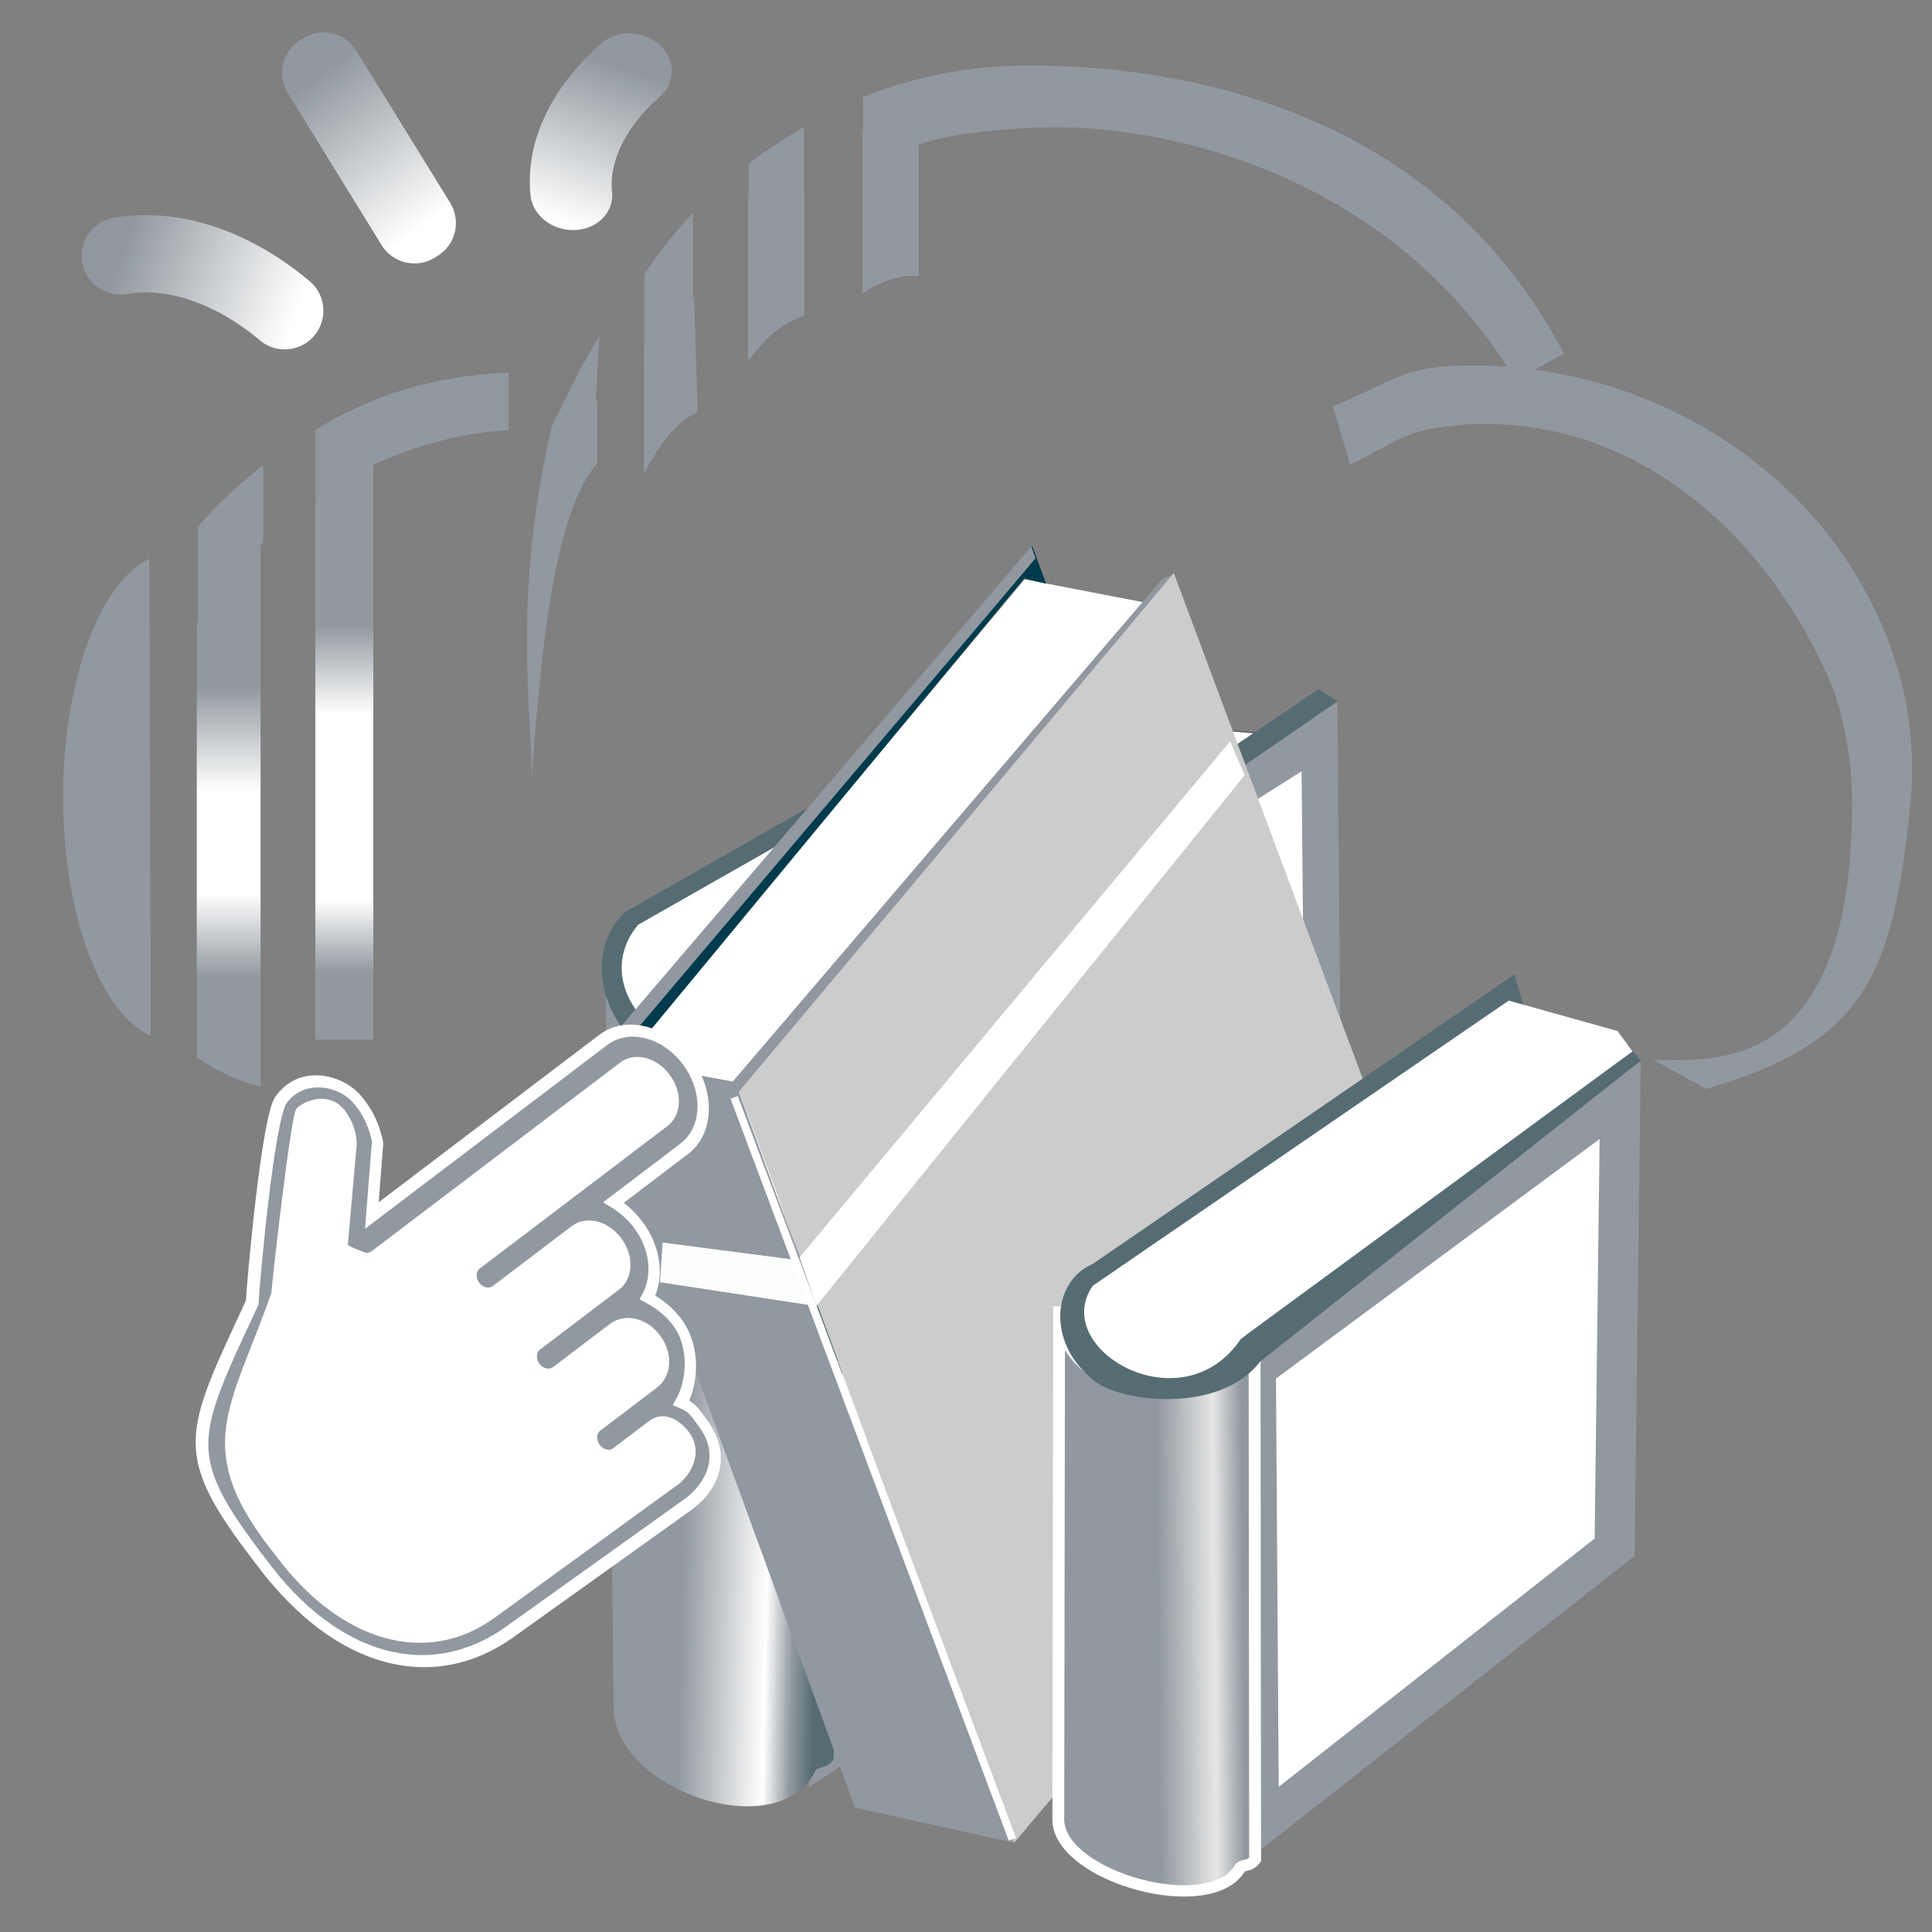
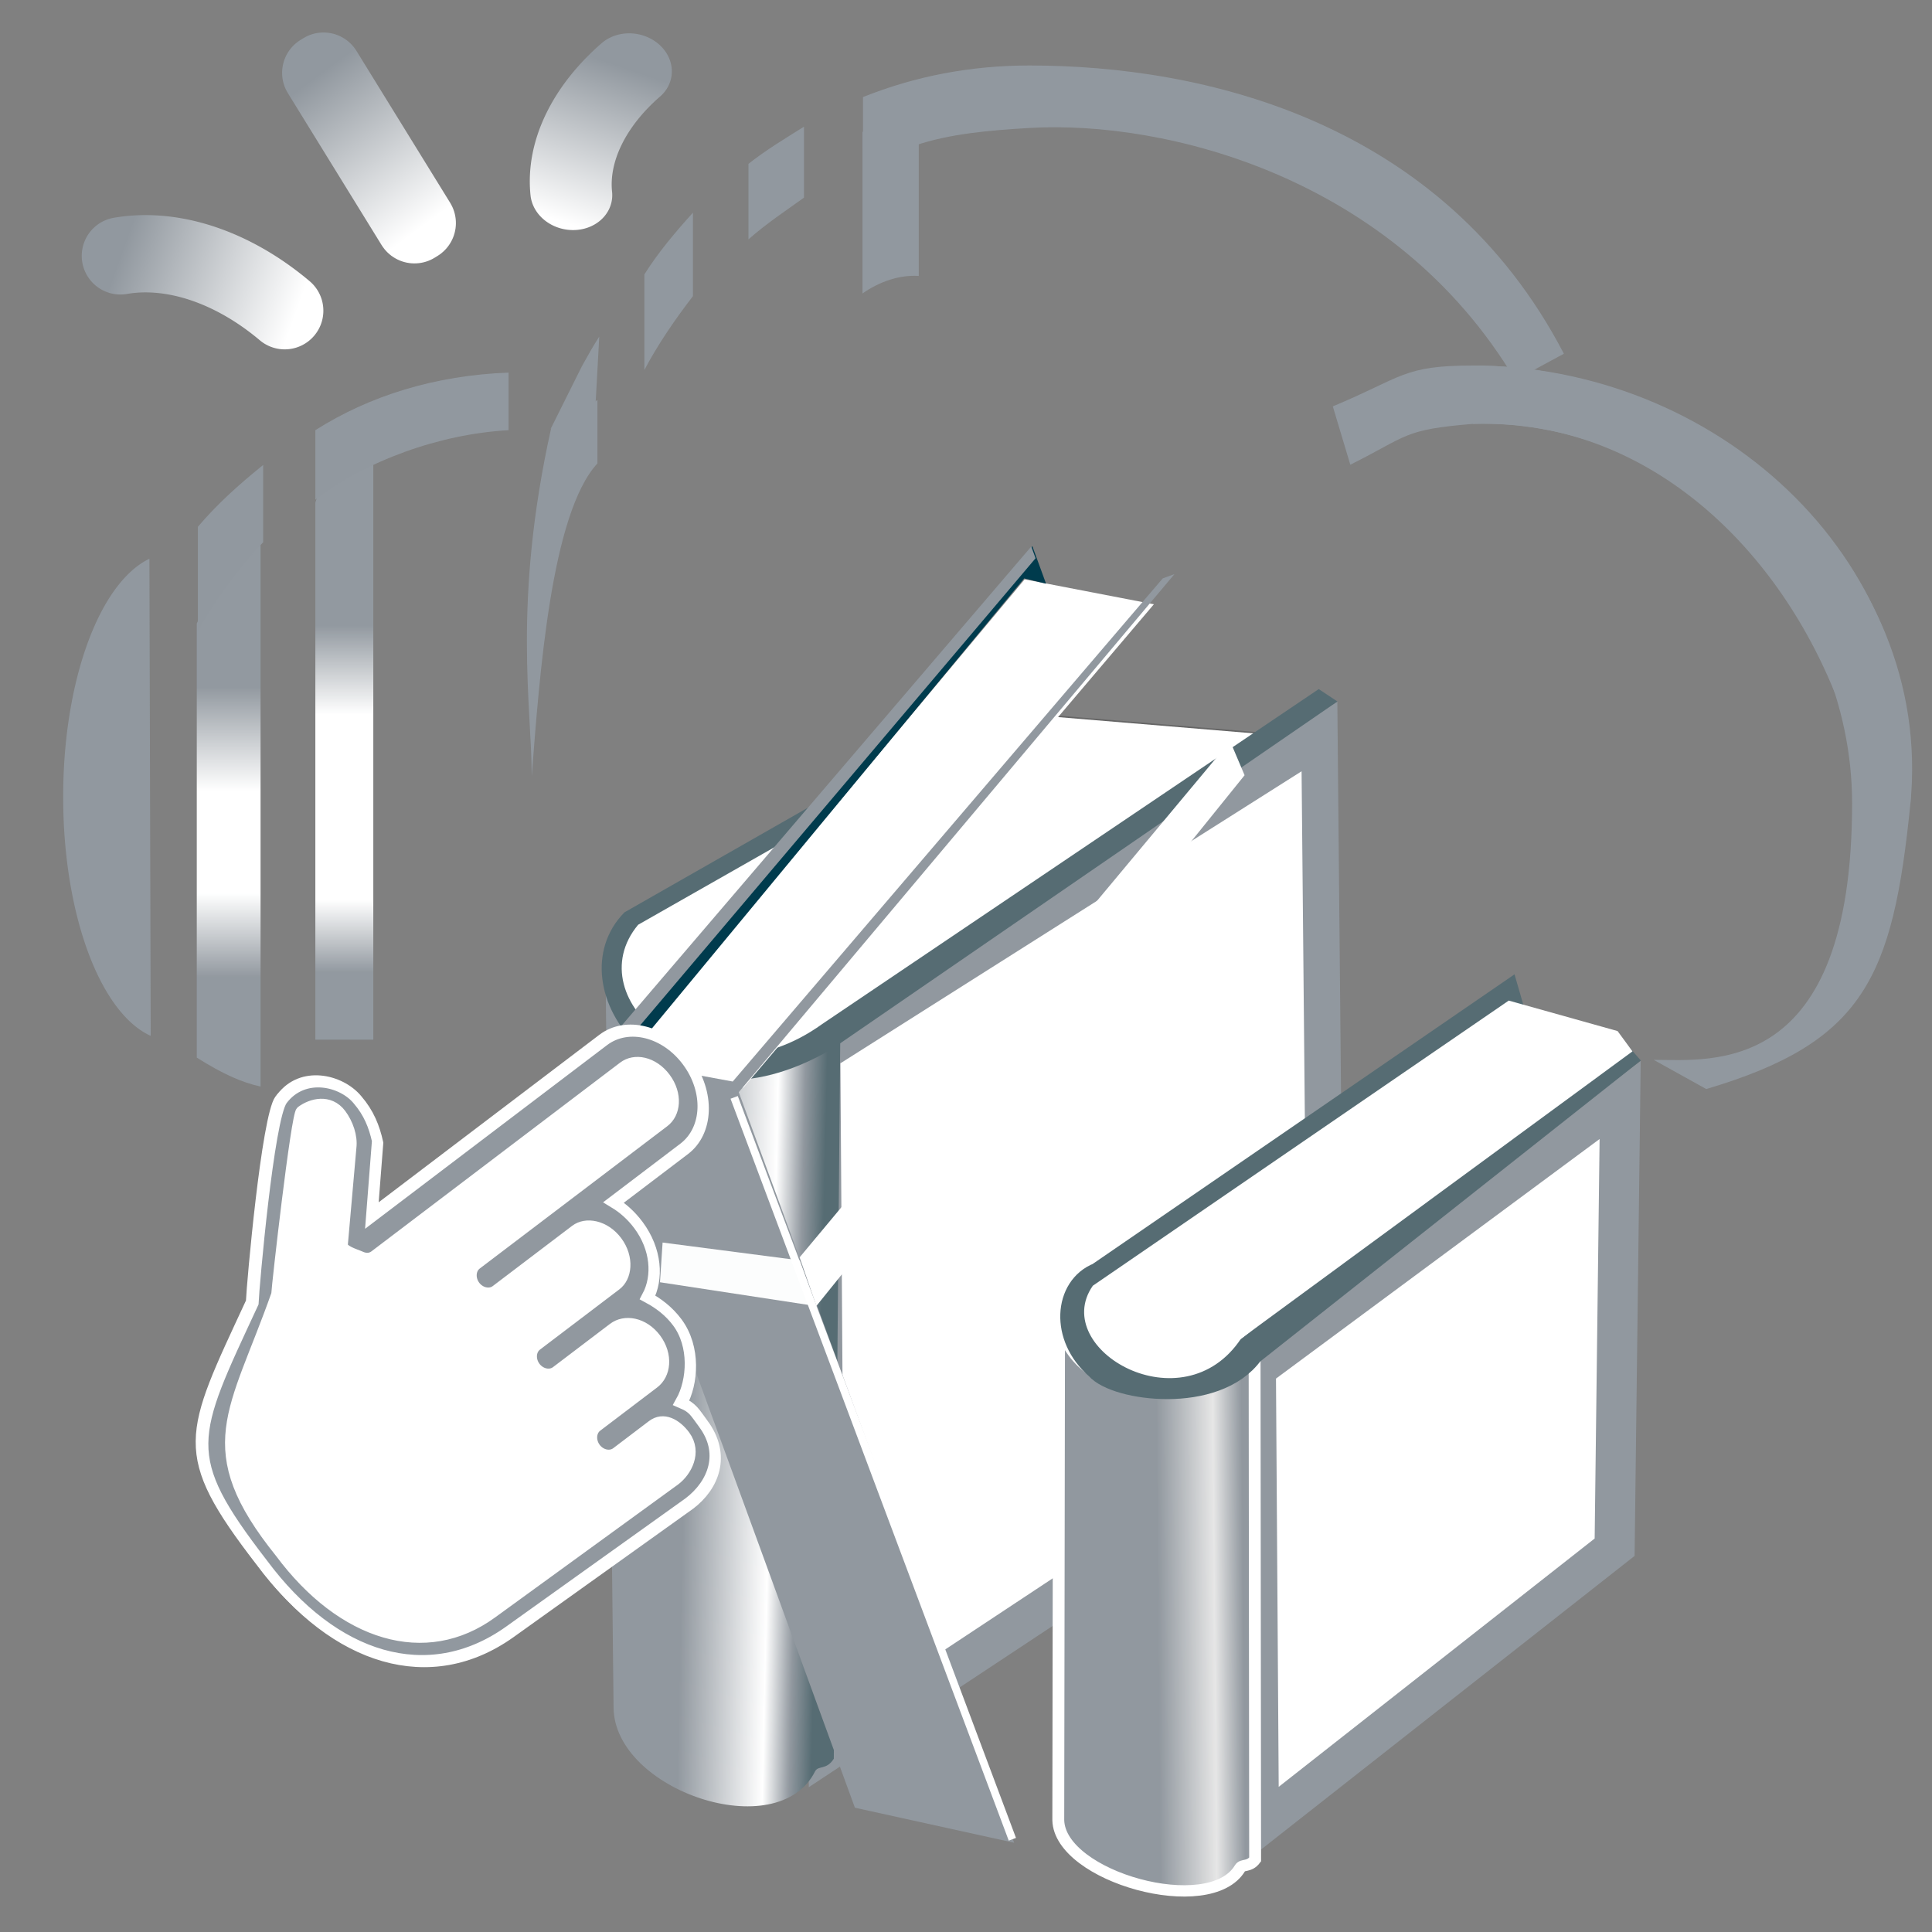
<svg xmlns="http://www.w3.org/2000/svg" xmlns:ns1="http://sodipodi.sourceforge.net/DTD/sodipodi-0.dtd" xmlns:ns2="http://www.inkscape.org/namespaces/inkscape" xmlns:ns3="http://www.openswatchbook.org/uri/2009/osb" xmlns:xlink="http://www.w3.org/1999/xlink" ns1:docname="CurrentCollectionDisabled2.svg" ns2:version="1.0 (4035a4fb49, 2020-05-01)" id="svg8" version="1.1" viewBox="0 0 500 500" height="500" width="500">
  <rect x="0" y="0" width="500" height="500" fill="#808080" stroke="none" />
  <defs id="defs2">
    <linearGradient ns2:collect="always" id="linearGradient1639">
      <stop style="stop-color:#91989f;stop-opacity:1" offset="0" id="stop1635" />
      <stop style="stop-color:#ffffff;stop-opacity:1" offset="1" id="stop1637" />
    </linearGradient>
    <linearGradient ns2:collect="always" id="linearGradient1633">
      <stop style="stop-color:#91989f;stop-opacity:1" offset="0" id="stop1629" />
      <stop style="stop-color:#ffffff;stop-opacity:1" offset="1" id="stop1631" />
    </linearGradient>
    <linearGradient ns2:collect="always" id="linearGradient1627">
      <stop style="stop-color:#91989f;stop-opacity:1" offset="0" id="stop1623" />
      <stop style="stop-color:#ffffff;stop-opacity:1" offset="1" id="stop1625" />
    </linearGradient>
    <linearGradient ns2:collect="always" id="linearGradient1621">
      <stop style="stop-color:#91989f;stop-opacity:1" offset="0" id="stop1613" />
      <stop id="stop1615" offset="0.638" style="stop-color:#ffffff;stop-opacity:1" />
      <stop id="stop1617" offset="0.838" style="stop-color:#91989f;stop-opacity:1" />
      <stop style="stop-color:#566c73;stop-opacity:1" offset="1" id="stop1619" />
    </linearGradient>
    <linearGradient id="linearGradient1603" ns2:collect="always">
      <stop id="stop1594" offset="0" style="stop-color:#91989f;stop-opacity:1" />
      <stop style="stop-color:#91989f;stop-opacity:1" offset="0.507" id="stop1597" />
      <stop style="stop-color:#e6e6e6;stop-opacity:1" offset="0.834" id="stop1599" />
      <stop id="stop1601" offset="1" style="stop-color:#91989f;stop-opacity:1" />
    </linearGradient>
    <linearGradient ns2:collect="always" id="linearGradient3116">
      <stop style="stop-color:#ffffff;stop-opacity:1;" offset="0" id="stop3112" />
      <stop style="stop-color:#ffffff;stop-opacity:0;" offset="1" id="stop3114" />
    </linearGradient>
    <linearGradient ns2:collect="always" id="linearGradient2981">
      <stop style="stop-color:#727472;stop-opacity:1;" offset="0" id="stop2977" />
      <stop style="stop-color:#727472;stop-opacity:0;" offset="1" id="stop2979" />
    </linearGradient>
    <linearGradient gradientUnits="userSpaceOnUse" y2="968" y1="968" x2="-667" x1="-705" id="linearGradient3571-5">
      <stop id="stop2915" offset="0" stop-color="#808080" />
      <stop id="stop2917" offset="0.183" stop-color="#fff" />
      <stop id="stop2919" offset="0.523" stop-opacity=".686" stop-color="#999" />
      <stop id="stop2921" offset="0.697" stop-color="#f2f2f2" />
      <stop id="stop2923" offset="1" stop-color="#808080" />
    </linearGradient>
    <linearGradient gradientUnits="userSpaceOnUse" y2="968" y1="968" x2="-667" x1="-705" id="linearGradient2886">
      <stop style="stop-color:#656765;stop-opacity:1" stop-color="#808080" offset="0" id="stop2884" />
      <stop id="stop2961" offset="0.065" stop-color="#808080" style="stop-color:#656765;stop-opacity:1" />
      <stop stop-color="#f2f2f2" offset="0.107" id="stop2882" />
      <stop style="stop-color:#656765;stop-opacity:1" stop-color="#999" stop-opacity=".686" offset="0.154" id="stop2880" />
      <stop id="stop2965" offset="0.382" stop-opacity=".686" stop-color="#999" style="stop-color:#656765;stop-opacity:1" />
      <stop stop-color="#fff" offset="0.43" id="stop2878" />
      <stop id="stop2963" offset="0.489" stop-color="#fff" style="stop-color:#656765;stop-opacity:1" />
      <stop style="stop-color:#656765;stop-opacity:1" stop-color="#808080" offset="1" id="stop2876" />
    </linearGradient>
    <linearGradient gradientUnits="userSpaceOnUse" y2="968" y1="968" x2="-668" x1="-704" id="linearGradient2866">
      <stop id="stop2856" offset="0" stop-color="#808080" />
      <stop id="stop2858" offset="0.414" stop-color="#fff" />
      <stop id="stop2860" offset="0.729" stop-opacity=".686" stop-color="#999" />
      <stop id="stop2862" offset="0.759" stop-color="#f2f2f2" />
      <stop id="stop2864" offset="1" stop-color="#808080" style="stop-color:#656765;stop-opacity:1" />
    </linearGradient>
    <pattern patternUnits="userSpaceOnUse" width="803" height="353" patternTransform="translate(-1.38,-61)" id="pattern2422">
      <g id="g2420" transform="translate(1.38,61)">
        <g transform="matrix(3.84,0,0,3.83,194,-3720)" id="g2401" style="opacity:0.2;stroke:#005baa;stroke-width:0.781;stroke-miterlimit:4;stroke-dasharray:none;stroke-opacity:0.941">
          <path id="path2393" transform="matrix(0.066,-1.15e-4,1.15e-4,0.066,102,997)" d="m 718,443 c 0,-47 -27,-87 -70,-107 v -11 c 0,-49 -40,-89 -89,-89 -14,0 -36,4 -48,10 -31,-52 -80,-85 -144,-85 -94,0 -172,69 -175,157 -60,8 -105.2,60 -105.2,123 0.1,60 52.2,123 147.2,124 h 590" style="fill:none;fill-opacity:1;stroke:#005baa;stroke-width:11.83;stroke-linecap:round;stroke-linejoin:round;stroke-miterlimit:4;stroke-dasharray:none;stroke-opacity:0.941;paint-order:stroke fill markers" ns2:connector-curvature="0" />
          <path id="path2395" transform="matrix(0.066,-1.15e-4,1.15e-4,0.066,102,997)" d="m -859,436 c 0,-47 -27,-87 -70,-107 v -11 c 0,-49 -40,-89 -91,-89 -10,0 -30,4 -50,10 -30,-52 -80,-85 -140,-85 -90,0 -170,69 -180,157 -60,8 -100,60 -100,123 0,60 50,123 150,124 h 587" style="fill:none;fill-opacity:1;stroke:#005baa;stroke-width:11.83;stroke-linecap:round;stroke-linejoin:round;stroke-miterlimit:4;stroke-dasharray:none;stroke-opacity:0.941;paint-order:stroke fill markers" ns2:connector-curvature="0" />
          <path id="path2397" transform="matrix(0.066,-1.15e-4,1.15e-4,0.066,102,997)" d="m -67.8,-252 c 0,-47 -27,-87 -70.2,-107 v -11 c 0,-49 -40,-89 -89,-89 -14,0 -36,4 -48,10 -31,-52 -80,-85 -144,-85 -94,0 -172,69 -175,157 -60,8 -105,60 -105,123 0,60 52,123 147,124 H 38.2" style="fill:none;fill-opacity:1;stroke:#005baa;stroke-width:11.83;stroke-linecap:round;stroke-linejoin:round;stroke-miterlimit:4;stroke-dasharray:none;stroke-opacity:0.941;paint-order:stroke fill markers" ns2:connector-curvature="0" />
          <path id="path2399" transform="matrix(0.066,-1.15e-4,1.15e-4,0.066,102,997)" d="m -1650,-256 c 0,-47 -30,-87 -70,-107 v -11 c 0,-49 -40,-89 -90,-89 -10,0 -40,4 -50,10 -30,-52 -80,-85 -140,-85 -100,0 -170,69 -180,157 -60,8 -100,60 -100,123 0,60 50,123 150,124 h 590" style="fill:none;fill-opacity:1;stroke:#005baa;stroke-width:11.83;stroke-linecap:round;stroke-linejoin:round;stroke-miterlimit:4;stroke-dasharray:none;stroke-opacity:0.941;paint-order:stroke fill markers" ns2:connector-curvature="0" />
        </g>
        <rect transform="matrix(0.999,0,0,0.998,0.118,-59.5)" y="0" x="0" height="351" width="801" id="rect2405" style="opacity:0.001;fill:none;fill-opacity:0.941;fill-rule:nonzero;stroke:#005baa;stroke-width:3.001;stroke-linecap:square;stroke-linejoin:miter;stroke-miterlimit:4;stroke-dasharray:none;stroke-dashoffset:0;stroke-opacity:0.941;paint-order:fill markers stroke" />
      </g>
    </pattern>
    <linearGradient ns2:collect="always" id="linearGradient5774">
      <stop id="stop5772" offset="0" style="stop-color:#afbfcf;stop-opacity:0;" />
      <stop id="stop5770" offset="1" style="stop-color:#afbfcf;stop-opacity:1;" />
    </linearGradient>
    <linearGradient id="linearGradient7430" ns3:paint="solid">
      <stop style="stop-color:#b3b3b3;stop-opacity:1;" offset="0" id="stop7428" />
    </linearGradient>
    <linearGradient id="linearGradient5189" ns2:collect="always">
      <stop id="stop5185" offset="0" style="stop-color:#cccccc;stop-opacity:0.142" />
      <stop id="stop5187" offset="1" style="stop-color:#808080;stop-opacity:1" />
    </linearGradient>
    <linearGradient ns2:collect="always" id="linearGradient4672">
      <stop style="stop-color:#cccccc;stop-opacity:1;" offset="0" id="stop4668" />
      <stop style="stop-color:#808080;stop-opacity:1" offset="1" id="stop4670" />
    </linearGradient>
    <radialGradient ns2:collect="always" xlink:href="#linearGradient4672" id="radialGradient4688" cx="1680" cy="-488" fx="1680" fy="-488" r="342" gradientTransform="matrix(1,0,0,0.542,0,-223)" gradientUnits="userSpaceOnUse" />
    <filter ns2:label="Sharpen" ns2:menu="Image Effects" ns2:menu-tooltip="Sharpen edges and boundaries within the object, force=0.15" style="color-interpolation-filters:sRGB" id="filter4900">
      <feConvolveMatrix order="3 3" kernelMatrix="0 -0.15 0 -0.15 1.6 -0.15 0 -0.15 0" divisor="1" in="SourceGraphic" targetX="1" targetY="1" id="feConvolveMatrix4898" result="fbSourceGraphic" />
      <feColorMatrix result="fbSourceGraphicAlpha" in="fbSourceGraphic" values="0 0 0 -1 0 0 0 0 -1 0 0 0 0 -1 0 0 0 0 1 0" id="feColorMatrix4962" />
      <feGaussianBlur id="feGaussianBlur4964" stdDeviation="3" result="result10" in="fbSourceGraphic" />
      <feBlend in2="fbSourceGraphic" id="feBlend4966" result="result5" mode="multiply" in="result10" />
      <feComposite in2="fbSourceGraphic" id="feComposite4968" in="result5" result="fbSourceGraphic" operator="over" />
      <feGaussianBlur id="feGaussianBlur4970" result="result9" stdDeviation="5" />
      <feSpecularLighting id="feSpecularLighting4972" in="result9" result="result1" lighting-color="#ffffff" surfaceScale="1" specularConstant="2.2" specularExponent="45">
        <fePointLight id="fePointLight4974" x="-5000" y="-10000" z="20000" />
      </feSpecularLighting>
      <feComposite in2="fbSourceGraphic" id="feComposite4976" in="result1" result="result2" operator="in" />
      <feComposite in2="fbSourceGraphic" id="feComposite4978" in="result2" result="result4" operator="arithmetic" k2="2" k3="0.8" k1="0" k4="0" />
      <feBlend in2="result4" id="feBlend4980" in="result4" mode="multiply" result="fbSourceGraphic" />
      <feColorMatrix result="fbSourceGraphicAlpha" in="fbSourceGraphic" values="0 0 0 -1 0 0 0 0 -1 0 0 0 0 -1 0 0 0 0 1 0" id="feColorMatrix4982" />
      <feConvolveMatrix id="feConvolveMatrix4984" order="3 3" kernelMatrix="0 -0.15 0 -0.15 1.6 -0.15 0 -0.15 0" divisor="1" in="fbSourceGraphic" targetX="1" targetY="1" />
    </filter>
    <radialGradient ns2:collect="always" xlink:href="#linearGradient5189" id="radialGradient5183" gradientUnits="userSpaceOnUse" gradientTransform="matrix(1.4,0.062,-0.062,1.44,-148,-158)" cx="394" cy="359" fx="394" fy="359" r="316" />
    <filter ns2:label="Plaster Color" ns2:menu="Bumps" ns2:menu-tooltip="Colored plaster emboss effect" style="color-interpolation-filters:sRGB" id="filter5970">
      <feGaussianBlur result="result10" stdDeviation="5" id="feGaussianBlur5930" />
      <feGaussianBlur in="SourceGraphic" result="result4" stdDeviation="1.5" id="feGaussianBlur5932" />
      <feBlend mode="darken" in2="result10" id="feBlend5934" />
      <feComposite operator="atop" in2="SourceGraphic" result="result5" id="feComposite5936" />
      <feColorMatrix type="saturate" values="0" result="result1" in="result5" id="feColorMatrix5938" />
      <feComponentTransfer result="component1" in="result1" id="feComponentTransfer5946">
        <feFuncR type="table" tableValues="0 0.2 0.133 0.3 0.4 0.333 0.5 0.6 0.533 0.7 0.8 0.733 0.9 1 0.933 1.1 1" id="feFuncR5940" />
        <feFuncG type="table" tableValues="0 0.2 0.133 0.3 0.4 0.333 0.5 0.6 0.533 0.7 0.8 0.733 0.9 1 0.933 1.1 1" id="feFuncG5942" />
        <feFuncB type="table" tableValues="0 0.2 0.133 0.3 0.4 0.333 0.5 0.6 0.533 0.7 0.8 0.733 0.9 1 0.933 1.1 1" id="feFuncB5944" />
      </feComponentTransfer>
      <feFlood flood-color="rgb(255,0,0)" result="result2" id="feFlood5948" />
      <feBlend in2="component1" mode="screen" result="result2" in="result2" id="feBlend5950" />
      <feBlend result="fbSourceGraphic" mode="multiply" in2="component1" id="feBlend5952" />
      <feColorMatrix result="result2" type="luminanceToAlpha" in="fbSourceGraphic" id="feColorMatrix5954" />
      <feDiffuseLighting lighting-color="#ffffff" in="result2" diffuseConstant="1" result="result1" surfaceScale="15" id="feDiffuseLighting5958">
        <feDistantLight azimuth="31" elevation="10" id="feDistantLight5956" />
      </feDiffuseLighting>
      <feSpecularLighting specularExponent="10" in="result2" result="result11" surfaceScale="-15" id="feSpecularLighting5962">
        <feDistantLight azimuth="225" elevation="45" id="feDistantLight5960" />
      </feSpecularLighting>
      <feComposite operator="arithmetic" k2="0.5" k3="0.5" in2="result1" result="result12" id="feComposite5964" k1="0" k4="0" />
      <feComposite in="result12" in2="fbSourceGraphic" result="result9" operator="arithmetic" k2="1" k3="1" id="feComposite5966" k1="0" k4="0" />
      <feComposite in2="SourceGraphic" result="result7" operator="in" id="feComposite5968" />
    </filter>
    <radialGradient ns2:collect="always" xlink:href="#linearGradient5774" id="radialGradient5776" cx="403" cy="363" fx="403" fy="363" r="322" gradientTransform="matrix(1,0,0,0.646,-7.1e-14,128)" gradientUnits="userSpaceOnUse" />
    <filter ns2:label="Button" ns2:menu="Bevels" ns2:menu-tooltip="Soft bevel, slightly depressed middle" style="color-interpolation-filters:sRGB;" id="filter1863">
      <feGaussianBlur stdDeviation="2.3" in="SourceAlpha" result="result0" id="feGaussianBlur1837" />
      <feMorphology in="SourceAlpha" radius="6.6" result="result1" id="feMorphology1839" />
      <feGaussianBlur stdDeviation="8.9" in="result1" id="feGaussianBlur1841" />
      <feColorMatrix values="1 0 0 0 0 0 1 0 0 0 0 0 1 0 0 0 0 0 0.3 0" result="result91" id="feColorMatrix1843" />
      <feComposite in="result0" operator="out" result="result2" in2="result91" id="feComposite1845" />
      <feGaussianBlur stdDeviation="1.7" result="result4" id="feGaussianBlur1847" />
      <feDiffuseLighting surfaceScale="10" id="feDiffuseLighting1851">
        <feDistantLight azimuth="225" elevation="45" id="feDistantLight1849" />
      </feDiffuseLighting>
      <feBlend in2="SourceGraphic" mode="multiply" id="feBlend1853" />
      <feComposite in2="SourceAlpha" operator="in" result="result3" id="feComposite1855" />
      <feSpecularLighting in="result4" surfaceScale="5" specularExponent="17.9" id="feSpecularLighting1859">
        <feDistantLight azimuth="225" elevation="45" id="feDistantLight1857" />
      </feSpecularLighting>
      <feComposite in2="result3" operator="atop" id="feComposite1861" />
    </filter>
    <filter style="color-interpolation-filters:sRGB" id="filter12418-0-5-8" x="-0.08" y="-0.081" width="1.16" height="1.16">
      <feGaussianBlur stdDeviation="1.27" id="feGaussianBlur1412" />
    </filter>
    <linearGradient id="linearGradient10824-0-1" x1="-705" x2="-667" y1="968" y2="968" gradientUnits="userSpaceOnUse">
      <stop stop-color="#808080" offset="0" id="stop1415" />
      <stop stop-color="#808080" offset="1" id="stop1421" />
    </linearGradient>
    <filter style="color-interpolation-filters:sRGB" id="filter1241-9-9" x="-0.009" y="-0.016" width="1.02" height="1.03">
      <feGaussianBlur stdDeviation="1.63" id="feGaussianBlur1424" />
    </filter>
    <linearGradient id="linearGradient1736" x1="-360" x2="-112" y1="686" y2="686" gradientTransform="matrix(1.66,0,0,1.66,630,-387)" gradientUnits="userSpaceOnUse">
      <stop stop-color="#808080" offset="0" id="stop1427" />
      <stop stop-color="#fff" offset=".267" id="stop1429" />
      <stop stop-color="#999" stop-opacity=".686" offset=".763" id="stop1431" />
      <stop stop-color="#808080" offset="1" id="stop1433" />
    </linearGradient>
    <linearGradient id="linearGradient1909" x1="-704" x2="-668" y1="968" y2="968" gradientUnits="userSpaceOnUse">
      <stop stop-color="#808080" offset="0" id="stop1436" />
      <stop stop-color="#fff" offset=".354" id="stop1438" />
      <stop stop-color="#999" stop-opacity=".686" offset=".505" id="stop1440" />
      <stop stop-color="#f2f2f2" offset=".843" id="stop1442" />
      <stop stop-color="#808080" offset="1" id="stop1444" />
    </linearGradient>
    <linearGradient gradientTransform="translate(13.4,3.96)" id="linearGradient3593" x1="-705" x2="-667" y1="968" y2="968" gradientUnits="userSpaceOnUse">
      <stop stop-color="#b7282e" offset="0" id="stop1447" />
      <stop stop-color="#b7282e" stop-opacity="0" offset="1" id="stop1449" />
    </linearGradient>
    <linearGradient gradientTransform="translate(52.8,15.7)" id="linearGradient899" x1="-684" x2="-685" y1="986" y2="944" gradientUnits="userSpaceOnUse">
      <stop stop-color="#b7282e" offset="0" id="stop1463" />
      <stop stop-color="#b7282e" stop-opacity="0" offset="1" id="stop1465" />
    </linearGradient>
    <filter style="color-interpolation-filters:sRGB" id="filter12418-0-5-8-7" x="-0.08" y="-0.081" width="1.16" height="1.16">
      <feGaussianBlur stdDeviation="1.27" id="feGaussianBlur1561" />
    </filter>
    <filter style="color-interpolation-filters:sRGB" id="filter1241-9-9-2" x="-0.009" y="-0.016" width="1.02" height="1.03">
      <feGaussianBlur stdDeviation="1.63" id="feGaussianBlur1573" />
    </filter>
    <linearGradient gradientTransform="translate(13.4,3.96)" id="linearGradient3593-4" x1="-705" x2="-667" y1="968" y2="968" gradientUnits="userSpaceOnUse">
      <stop stop-color="#ffc408" offset="0" id="stop1596" />
      <stop stop-color="#ffc408" stop-opacity="0" offset="1" id="stop1598" />
    </linearGradient>
    <linearGradient gradientUnits="userSpaceOnUse" gradientTransform="matrix(1.66,0,0,1.66,630,-387)" y2="686" y1="686" x2="-112" x1="-360" id="linearGradient900-3">
      <stop stop-color="#808080" offset="0" id="stop898-7" />
      <stop stop-color="#999" stop-opacity=".686" offset="0.15" id="stop896-9" />
      <stop style="stop-color:#ececec;stop-opacity:1" stop-color="#fff" offset="0.687" id="stop894" />
      <stop style="stop-color:#999999;stop-opacity:1" stop-color="#808080" offset="1" id="stop892" />
    </linearGradient>
    <linearGradient gradientUnits="userSpaceOnUse" y2="968" y1="968" x2="-667" x1="-705" id="linearGradient1903">
      <stop stop-color="#808080" offset="0" id="stop1901" />
      <stop style="stop-color:#b07736;stop-opacity:1" id="stop4616" offset="0.369" stop-color="#808080" />
      <stop stop-color="#999" stop-opacity=".686" offset="0.602" id="stop1899" style="stop-color:#b07736;stop-opacity:1" />
      <stop stop-color="#fff" offset="0.807" id="stop1897" style="stop-color:#000000;stop-opacity:0" />
      <stop style="stop-color:#b07736;stop-opacity:1" stop-color="#808080" offset="1" id="stop1895" />
    </linearGradient>
    <filter style="color-interpolation-filters:sRGB" id="filter12418-0-5" x="-0.08" y="-0.081" width="1.16" height="1.16">
      <feGaussianBlur stdDeviation="1.27" id="feGaussianBlur22" />
    </filter>
    <linearGradient id="linearGradient11994-8-6" x1="-685" x2="-686" y1="987" y2="943" gradientUnits="userSpaceOnUse" spreadMethod="pad" xlink:href="#linearGradient1736">
      <stop stop-color="#b7282e" offset="0" id="stop25" />
      <stop stop-color="#b7282e" stop-opacity="0" offset="1" id="stop27" />
    </linearGradient>
    <filter style="color-interpolation-filters:sRGB" id="filter1241-9" x="-0.009" y="-0.016" width="1.02" height="1.03">
      <feGaussianBlur stdDeviation="1.63" id="feGaussianBlur30" />
    </filter>
    <filter style="color-interpolation-filters:sRGB" id="filter12418-0-5-8-78" x="-0.08" y="-0.081" width="1.16" height="1.16">
      <feGaussianBlur stdDeviation="1.27" id="feGaussianBlur22-7" />
    </filter>
    <filter style="color-interpolation-filters:sRGB" id="filter1241-9-9-28" x="-0.009" y="-0.016" width="1.02" height="1.03">
      <feGaussianBlur stdDeviation="1.63" id="feGaussianBlur30-6" />
    </filter>
    <linearGradient ns2:collect="always" xlink:href="#linearGradient1909" id="linearGradient1877" x1="-705" y1="968" x2="-667" y2="968" gradientUnits="userSpaceOnUse" />
    <linearGradient gradientTransform="translate(6.9,-3.45)" y2="797" x2="373" y1="797" x1="73.2" gradientUnits="userSpaceOnUse" id="linearGradient4676" xlink:href="#linearGradient3571-5" ns2:collect="always" />
    <radialGradient gradientUnits="userSpaceOnUse" gradientTransform="matrix(0.457,-0.379,0.541,0.559,405,691)" r="327" fy="-318" fx="350" cy="-318" cx="350" id="radialGradient5151" xlink:href="#linearGradient1903" ns2:collect="always" />
    <radialGradient ns2:collect="always" xlink:href="#linearGradient2981" id="radialGradient2983" cx="-1050" cy="664" fx="-1050" fy="664" r="87.5" gradientTransform="matrix(1.08,-0.56,0.334,0.668,-138,-365)" gradientUnits="userSpaceOnUse" />
    <radialGradient ns2:collect="always" xlink:href="#linearGradient3116" id="radialGradient3118" cx="402" cy="363" fx="402" fy="363" r="326" gradientTransform="matrix(1,0,0,0.651,0,127)" gradientUnits="userSpaceOnUse" />
    <radialGradient ns2:collect="always" xlink:href="#linearGradient3116" id="radialGradient3118-0" cx="402" cy="363" fx="402" fy="363" r="326" gradientTransform="matrix(1,0,0,0.651,0,127)" gradientUnits="userSpaceOnUse" />
    <clipPath id="clipPath">
      <path ns1:nodetypes="cccccccccc" ns2:connector-curvature="0" id="path1896" transform="matrix(1.48,0,0,1.47,1830,296)" d="m 718,443 c 0,-47 -27,-87 -70,-107 v -11 c 0,-49 -40,-89 -89,-89 -14,0 -36,4 -48,10 -31,-52 -80,-85 -144,-85 -94,0 -172,69 -175,157 -60,8 -105.2,60 -105.2,123 0.1,60 52.2,123 147.2,124 h 483" style="display:inline;opacity:1;fill:#00896c;fill-opacity:1;fill-rule:nonzero;stroke:#00896c;stroke-width:32.711;stroke-linecap:round;stroke-linejoin:round;stroke-miterlimit:4;stroke-dasharray:none;stroke-dashoffset:0;stroke-opacity:1;paint-order:stroke fill markers;enable-background:new" />
    </clipPath>
    <filter id="filter" height="2.0" width="2.0" x="-0.5" y="-0.5">
      <feGaussianBlur stdDeviation="5.0" id="feGaussianBlur8223" />
    </filter>
    <clipPath id="clipPathN">
      <path ns1:nodetypes="cccccccccc" ns2:connector-curvature="0" id="path8469" transform="matrix(1.48,0,0,1.47,1830,296)" d="m 559,236 c -14,0 -36,4 -48,10 M 367,161 c -94,0 -172,69 -175,157 m 0,0 C 132,326 86.8,378 86.8,441" style="fill:none;stroke:#ffffff;stroke-width:10;stroke-opacity:1;filter:url(#filter)" />
    </clipPath>
    <filter y="-0.5" x="-0.5" width="2.0" height="2.0" id="filter2">
      <feGaussianBlur id="feGaussianBlur9725" stdDeviation="10.0" />
    </filter>
    <clipPath id="clipPathz">
      <path ns1:nodetypes="cccccccccc" ns2:connector-curvature="0" id="path9974" transform="matrix(1.48,0,0,1.47,1830,296)" d="M559.0 236.0C545.0 236.0 523.0 240.0 511.0 246.0M511.0 246.0M367.0 161.0M367.0 161.0C273.0 161.0 195.0 230.0 192.0 318.0M192.0 318.0M192.0 318.0M192.0 318.0C132.0 326.0 86.8 378.0 86.8 441.0" style="fill:none;stroke:#ffffff;stroke-opacity:1;stroke-width:10;filter:url(#filter2);" />
    </clipPath>
    <filter id="filtern" height="2.0" width="2.0" x="-0.5" y="-0.5">
      <feGaussianBlur stdDeviation="10.0" id="feGaussianBlur11103" />
    </filter>
    <clipPath id="clipPath4">
      <path ns1:nodetypes="cccccccccc" ns2:connector-curvature="0" id="path11354" transform="matrix(1.48,0,0,1.47,1830,296)" d="M367.0 161.0C273.0 161.0 195.0 230.0 192.0 318.0M192.0 318.0C132.0 326.0 86.8 378.0 86.8 441.0" style="fill:none;stroke:#ffffff;stroke-opacity:1;stroke-width:10;filter:url(#filtern);" />
    </clipPath>
    <filter y="-0.5" x="-0.5" width="2.0" height="2.0" id="filterC">
      <feGaussianBlur id="feGaussianBlur12497" stdDeviation="10.0" />
    </filter>
    <clipPath id="clipPathB">
      <path ns1:nodetypes="cccccccccc" ns2:connector-curvature="0" id="path8473" transform="matrix(1.48,0,0,1.47,1830,296)" d="M 648,336 V 325 M 86.8,441 C 86.9,501 139,564 234,565 m 0,0 h 483" style="fill:none;stroke:#000000;stroke-width:10;stroke-opacity:1;filter:url(#filter)" />
    </clipPath>
    <filter id="filtert" height="2.0" width="2.0" x="-0.5" y="-0.5">
      <feGaussianBlur stdDeviation="10.0" id="feGaussianBlur13907" />
    </filter>
    <clipPath id="clipPath-1">
      <path ns1:nodetypes="cccccccccc" ns2:connector-curvature="0" id="path1896-8" transform="matrix(1.48,0,0,1.47,1830,296)" d="m 718,443 c 0,-47 -27,-87 -70,-107 v -11 c 0,-49 -40,-89 -89,-89 -14,0 -36,4 -48,10 -31,-52 -80,-85 -144,-85 -94,0 -172,69 -175,157 -60,8 -105.2,60 -105.2,123 0.1,60 52.2,123 147.2,124 h 483" style="display:inline;opacity:1;fill:#00896c;fill-opacity:1;fill-rule:nonzero;stroke:#00896c;stroke-width:32.711;stroke-linecap:round;stroke-linejoin:round;stroke-miterlimit:4;stroke-dasharray:none;stroke-dashoffset:0;stroke-opacity:1;paint-order:stroke fill markers;enable-background:new" />
    </clipPath>
    <filter id="filter-7" height="2" width="2" x="-0.5" y="-0.5">
      <feGaussianBlur stdDeviation="5.0" id="feGaussianBlur8223-8" />
    </filter>
    <filter id="filter20945" height="2" width="2" x="-0.5" y="-0.5">
      <feGaussianBlur stdDeviation="5.0" id="feGaussianBlur20943" />
    </filter>
    <filter id="filter20949" height="2" width="2" x="-0.5" y="-0.5">
      <feGaussianBlur stdDeviation="5.0" id="feGaussianBlur20947" />
    </filter>
    <clipPath id="clipPathN-7">
      <path ns1:nodetypes="cccccccccc" ns2:connector-curvature="0" id="path8469-8" transform="matrix(1.48,0,0,1.47,1830,296)" d="m 559,236 c -14,0 -36,4 -48,10 M 367,161 c -94,0 -172,69 -175,157 m 0,0 C 132,326 86.8,378 86.8,441" style="fill:none;stroke:#ffffff;stroke-width:10;stroke-opacity:1;filter:url(#filter-7)" />
    </clipPath>
    <filter y="-0.5" x="-0.5" width="2" height="2" id="filter2-0">
      <feGaussianBlur id="feGaussianBlur9725-0" stdDeviation="10.0" />
    </filter>
    <filter y="-0.5" x="-0.5" width="2" height="2" id="filter20957">
      <feGaussianBlur id="feGaussianBlur20955" stdDeviation="10.0" />
    </filter>
    <clipPath id="clipPathz-7">
      <path ns1:nodetypes="cccccccccc" ns2:connector-curvature="0" id="path9974-6" transform="matrix(1.48,0,0,1.47,1830,296)" d="m 559,236 c -14,0 -36,4 -48,10 m 0,0 M 367,161 m 0,0 c -94,0 -172,69 -175,157 m 0,0 m 0,0 m 0,0 C 132,326 86.8,378 86.8,441" style="fill:none;stroke:#ffffff;stroke-width:10;stroke-opacity:1;filter:url(#filter2-0)" />
    </clipPath>
    <filter id="filtern-0" height="2" width="2" x="-0.5" y="-0.5">
      <feGaussianBlur stdDeviation="10.0" id="feGaussianBlur11103-5" />
    </filter>
    <filter id="filter20965" height="2" width="2" x="-0.5" y="-0.5">
      <feGaussianBlur stdDeviation="10.0" id="feGaussianBlur20963" />
    </filter>
    <clipPath id="clipPath4-9">
      <path ns1:nodetypes="cccccccccc" ns2:connector-curvature="0" id="path11354-1" transform="matrix(1.48,0,0,1.47,1830,296)" d="m 367,161 c -94,0 -172,69 -175,157 m 0,0 C 132,326 86.8,378 86.8,441" style="fill:none;stroke:#ffffff;stroke-width:10;stroke-opacity:1;filter:url(#filtern-0)" />
    </clipPath>
    <filter y="-0.5" x="-0.5" width="2" height="2" id="filterC-4">
      <feGaussianBlur id="feGaussianBlur12497-1" stdDeviation="10.0" />
    </filter>
    <filter y="-0.5" x="-0.5" width="2" height="2" id="filter20973">
      <feGaussianBlur id="feGaussianBlur20971" stdDeviation="10.0" />
    </filter>
    <clipPath id="clipPathB-8">
      <path ns1:nodetypes="cccccccccc" ns2:connector-curvature="0" id="path8473-2" transform="matrix(1.48,0,0,1.47,1830,296)" d="M 648,336 V 325 M 86.8,441 C 86.9,501 139,564 234,565 m 0,0 h 483" style="fill:none;stroke:#000000;stroke-width:10;stroke-opacity:1;filter:url(#filter-7)" />
    </clipPath>
    <filter id="filtert-5" height="2" width="2" x="-0.5" y="-0.5">
      <feGaussianBlur stdDeviation="10.0" id="feGaussianBlur13907-5" />
    </filter>
    <filter id="filter20981" height="2" width="2" x="-0.5" y="-0.5">
      <feGaussianBlur stdDeviation="10.0" id="feGaussianBlur20979" />
    </filter>
    <clipPath id="clipPath5">
      <path ns1:nodetypes="cccccccccc" ns2:connector-curvature="0" id="path12750-6" transform="matrix(1.48,0,0,1.47,1830,296)" d="m 367,161 c -94,0 -172,69 -175,157 m 0,0 C 132,326 86.8,378 86.8,441" style="fill:none;stroke:#ffffff;stroke-width:10;stroke-opacity:1;filter:url(#filterC-4)" />
    </clipPath>
    <filter y="-0.5" x="-0.5" width="2.0" height="2.0" id="filterA">
      <feGaussianBlur id="feGaussianBlur21576" stdDeviation="5.0" />
    </filter>
    <filter ns2:label="Button" ns2:menu="Bevels" ns2:menu-tooltip="Soft bevel, slightly depressed middle" style="color-interpolation-filters:sRGB" id="filter1863-8">
      <feGaussianBlur stdDeviation="2.3" in="SourceAlpha" result="result0" id="feGaussianBlur1837-4" />
      <feMorphology in="SourceAlpha" radius="6.6" result="result1" id="feMorphology1839-9" />
      <feGaussianBlur stdDeviation="8.9" in="result1" id="feGaussianBlur1841-8" />
      <feColorMatrix values="1 0 0 0 0 0 1 0 0 0 0 0 1 0 0 0 0 0 0.3 0" result="result91" id="feColorMatrix1843-9" />
      <feComposite in="result0" operator="out" result="result2" in2="result91" id="feComposite1845-2" />
      <feGaussianBlur stdDeviation="1.7" result="result4" id="feGaussianBlur1847-5" />
      <feDiffuseLighting surfaceScale="10" id="feDiffuseLighting1851-6">
        <feDistantLight azimuth="225" elevation="45" id="feDistantLight1849-6" />
      </feDiffuseLighting>
      <feBlend in2="SourceGraphic" mode="multiply" id="feBlend1853-0" />
      <feComposite in2="SourceAlpha" operator="in" result="result3" id="feComposite1855-5" />
      <feSpecularLighting in="result4" surfaceScale="5" specularExponent="17.9" id="feSpecularLighting1859-4">
        <feDistantLight azimuth="225" elevation="45" id="feDistantLight1857-7" />
      </feSpecularLighting>
      <feComposite in2="result3" operator="atop" id="feComposite1861-3" />
    </filter>
    <radialGradient gradientUnits="userSpaceOnUse" gradientTransform="matrix(1,0,0,0.542,0,-223)" r="342" fy="-488" fx="1680" cy="-488" cx="1680" id="radialGradient4688-8" xlink:href="#linearGradient4672" ns2:collect="always" />
    <filter id="filter4900-7" style="color-interpolation-filters:sRGB" ns2:menu-tooltip="Sharpen edges and boundaries within the object, force=0.15" ns2:menu="Image Effects" ns2:label="Sharpen">
      <feConvolveMatrix result="fbSourceGraphic" id="feConvolveMatrix4898-8" targetY="1" targetX="1" in="SourceGraphic" divisor="1" kernelMatrix="0 -0.15 0 -0.15 1.6 -0.15 0 -0.15 0" order="3 3" />
      <feColorMatrix id="feColorMatrix4962-9" values="0 0 0 -1 0 0 0 0 -1 0 0 0 0 -1 0 0 0 0 1 0" in="fbSourceGraphic" result="fbSourceGraphicAlpha" />
      <feGaussianBlur in="fbSourceGraphic" result="result10" stdDeviation="3" id="feGaussianBlur4964-2" />
      <feBlend in="result10" mode="multiply" result="result5" id="feBlend4966-6" in2="fbSourceGraphic" />
      <feComposite operator="over" result="fbSourceGraphic" in="result5" id="feComposite4968-2" in2="fbSourceGraphic" />
      <feGaussianBlur stdDeviation="5" result="result9" id="feGaussianBlur4970-1" />
      <feSpecularLighting specularExponent="45" specularConstant="2.2" surfaceScale="1" lighting-color="#ffffff" result="result1" in="result9" id="feSpecularLighting4972-1">
        <fePointLight z="20000" y="-10000" x="-5000" id="fePointLight4974-9" />
      </feSpecularLighting>
      <feComposite operator="in" result="result2" in="result1" id="feComposite4976-5" in2="fbSourceGraphic" />
      <feComposite k4="0" k1="0" k3="0.8" k2="2" operator="arithmetic" result="result4" in="result2" id="feComposite4978-1" in2="fbSourceGraphic" />
      <feBlend result="fbSourceGraphic" mode="multiply" in="result4" id="feBlend4980-3" in2="result4" />
      <feColorMatrix id="feColorMatrix4982-8" values="0 0 0 -1 0 0 0 0 -1 0 0 0 0 -1 0 0 0 0 1 0" in="fbSourceGraphic" result="fbSourceGraphicAlpha" />
      <feConvolveMatrix targetY="1" targetX="1" in="fbSourceGraphic" divisor="1" kernelMatrix="0 -0.15 0 -0.15 1.6 -0.15 0 -0.15 0" order="3 3" id="feConvolveMatrix4984-0" />
    </filter>
    <radialGradient r="316" fy="359" fx="394" cy="359" cx="394" gradientTransform="matrix(1.4,0.062,-0.062,1.44,-148,-158)" gradientUnits="userSpaceOnUse" id="radialGradient5183-9" xlink:href="#linearGradient5189" ns2:collect="always" />
    <filter id="filter5970-3" style="color-interpolation-filters:sRGB" ns2:menu-tooltip="Colored plaster emboss effect" ns2:menu="Bumps" ns2:label="Plaster Color">
      <feGaussianBlur id="feGaussianBlur5930-2" stdDeviation="5" result="result10" />
      <feGaussianBlur id="feGaussianBlur5932-3" stdDeviation="1.5" result="result4" in="SourceGraphic" />
      <feBlend id="feBlend5934-2" in2="result10" mode="darken" />
      <feComposite id="feComposite5936-3" result="result5" in2="SourceGraphic" operator="atop" />
      <feColorMatrix id="feColorMatrix5938-1" in="result5" result="result1" values="0" type="saturate" />
      <feComponentTransfer id="feComponentTransfer5946-6" in="result1" result="component1">
        <feFuncR id="feFuncR5940-4" tableValues="0 0.2 0.133 0.3 0.4 0.333 0.5 0.6 0.533 0.7 0.8 0.733 0.9 1 0.933 1.1 1" type="table" />
        <feFuncG id="feFuncG5942-3" tableValues="0 0.2 0.133 0.3 0.4 0.333 0.5 0.6 0.533 0.7 0.8 0.733 0.9 1 0.933 1.1 1" type="table" />
        <feFuncB id="feFuncB5944-5" tableValues="0 0.2 0.133 0.3 0.4 0.333 0.5 0.6 0.533 0.7 0.8 0.733 0.9 1 0.933 1.1 1" type="table" />
      </feComponentTransfer>
      <feFlood id="feFlood5948-8" result="result2" flood-color="rgb(255,0,0)" />
      <feBlend id="feBlend5950-7" in="result2" result="result2" mode="screen" in2="component1" />
      <feBlend id="feBlend5952-6" in2="component1" mode="multiply" result="fbSourceGraphic" />
      <feColorMatrix id="feColorMatrix5954-4" in="fbSourceGraphic" type="luminanceToAlpha" result="result2" />
      <feDiffuseLighting id="feDiffuseLighting5958-2" surfaceScale="15" result="result1" diffuseConstant="1" in="result2" lighting-color="#ffffff">
        <feDistantLight id="feDistantLight5956-7" elevation="10" azimuth="31" />
      </feDiffuseLighting>
      <feSpecularLighting id="feSpecularLighting5962-6" surfaceScale="-15" result="result11" in="result2" specularExponent="10">
        <feDistantLight id="feDistantLight5960-5" elevation="45" azimuth="225" />
      </feSpecularLighting>
      <feComposite k4="0" k1="0" id="feComposite5964-3" result="result12" in2="result1" k3="0.5" k2="0.5" operator="arithmetic" />
      <feComposite k4="0" k1="0" id="feComposite5966-6" k3="1" k2="1" operator="arithmetic" result="result9" in2="fbSourceGraphic" in="result12" />
      <feComposite id="feComposite5968-8" operator="in" result="result7" in2="SourceGraphic" />
    </filter>
    <radialGradient gradientUnits="userSpaceOnUse" gradientTransform="matrix(1,0,0,0.646,-7.1e-14,128)" r="322" fy="363" fx="403" cy="363" cx="403" id="radialGradient5776-0" xlink:href="#linearGradient5774" ns2:collect="always" />
    <linearGradient id="linearGradient912" ns2:collect="always">
      <stop id="stop908" offset="0" style="stop-color:#0044aa;stop-opacity:1" />
      <stop id="stop910" offset="1" style="stop-color:#0044aa;stop-opacity:0;" />
    </linearGradient>
    <pattern id="EMFhbasepattern" patternUnits="userSpaceOnUse" width="6" height="6" x="0" y="0" />
    <linearGradient ns2:collect="always" xlink:href="#linearGradient912" id="linearGradient2158" gradientUnits="userSpaceOnUse" x1="-420" y1="75.3" x2="-374" y2="82.2" />
    <pattern id="EMFhbasepattern-2" patternUnits="userSpaceOnUse" width="6" height="6" x="0" y="0" />
    <linearGradient spreadMethod="pad" gradientUnits="userSpaceOnUse" y2="943" y1="987" x2="-686" x1="-685" id="linearGradient11994-8-6-7">
      <stop style="stop-color:#51a8dd;stop-opacity:1" id="stop25-8" offset="0" stop-color="#b7282e" />
      <stop style="stop-color:#0f2540;stop-opacity:1" id="stop27-7" offset="1" stop-opacity="0" stop-color="#b7282e" />
    </linearGradient>
    <linearGradient ns2:collect="always" id="linearGradient1364">
      <stop style="stop-color:#91989f;stop-opacity:1" offset="0" id="stop1352" />
      <stop id="stop1354" offset="0.133" style="stop-color:#91989f;stop-opacity:1" />
      <stop id="stop1356" offset="0.277" style="stop-color:#ffffff;stop-opacity:1" />
      <stop style="stop-color:#ffffff;stop-opacity:1" offset="0.644" id="stop1358" />
      <stop id="stop1360" offset="0.821" style="stop-color:#91989f;stop-opacity:1" />
      <stop style="stop-color:#91989f;stop-opacity:1" offset="1" id="stop1362" />
    </linearGradient>
    <linearGradient ns2:collect="always" id="linearGradient2039">
      <stop style="stop-color:#91989f;stop-opacity:1" offset="0" id="stop2027" />
      <stop id="stop2029" offset="0.15" style="stop-color:#91989f;stop-opacity:1" />
      <stop id="stop2031" offset="0.416" style="stop-color:#ffffff;stop-opacity:1" />
      <stop style="stop-color:#ffffff;stop-opacity:1" offset="0.676" id="stop2033" />
      <stop id="stop2035" offset="0.89" style="stop-color:#91989f;stop-opacity:1" />
      <stop style="stop-color:#91989f;stop-opacity:1" offset="1" id="stop2037" />
    </linearGradient>
    <linearGradient gradientUnits="userSpaceOnUse" y2="99.3" x2="-450" y1="118" x1="-460" id="linearGradient1616-1" xlink:href="#linearGradient1621" ns2:collect="always" />
    <linearGradient y2="98.6" x2="-452" y1="128" x1="-469" gradientUnits="userSpaceOnUse" id="linearGradient3015-7" xlink:href="#linearGradient1603" ns2:collect="always" />
    <linearGradient gradientUnits="userSpaceOnUse" y2="-100" x2="-299" y1="-138" x1="-328" id="linearGradient4931-6-9" xlink:href="#linearGradient1639" ns2:collect="always" />
    <linearGradient gradientUnits="userSpaceOnUse" y2="46.4" x2="-122" y1="-1" x1="-126" id="linearGradient4915-0-5" xlink:href="#linearGradient1627" ns2:collect="always" />
    <linearGradient gradientUnits="userSpaceOnUse" y2="-143" x2="-337" y1="-103" x1="-300" id="linearGradient4923-1-2" xlink:href="#linearGradient1633" ns2:collect="always" />
    <linearGradient y2="572" x2="-212" y1="666" x1="-212" gradientUnits="userSpaceOnUse" id="linearGradient1338-0-0" xlink:href="#linearGradient1364" ns2:collect="always" />
    <linearGradient y2="575" x2="-213" y1="670" x1="-213" gradientUnits="userSpaceOnUse" id="linearGradient1590-2-1-8" xlink:href="#linearGradient2039" ns2:collect="always" />
  </defs>
  <ns1:namedview ns2:window-maximized="1" ns2:window-y="-8" ns2:window-x="-8" ns2:window-height="877" ns2:window-width="1440" ns2:pagecheckerboard="false" units="px" showgrid="true" ns2:document-rotation="0" ns2:current-layer="g2256-9" ns2:document-units="px" ns2:cy="264" ns2:cx="254" ns2:zoom="1.16" ns2:pageshadow="2" ns2:pageopacity="0.0" borderopacity="1.0" bordercolor="#666666" pagecolor="#ffffff" id="base" showborder="true" showguides="true" ns2:guide-bbox="true" ns2:snap-global="false">
    <ns2:grid id="grid847" type="xygrid" />
  </ns1:namedview>
  <g id="layer1" ns2:groupmode="layer" ns2:label="レイヤー 1">
    <g transform="matrix(0.352,0,0,0.352,-237,651)" id="g2643" style="stroke-width:1.047">
      <g id="g3081" style="stroke-width:1.083" transform="matrix(0.967,0,0,0.967,-5.98,91.4)" />
    </g>
    <g transform="translate(-0.049,-801)" id="g2256-9">
      <g id="g1332">
        <g style="stroke-width:1.145" id="g6669-9-8-3" transform="matrix(0.322,0,0,0.321,-312,988)">
          <g style="stroke-width:1.144" id="g2810-0" transform="translate(147,-335)">
            <g style="stroke-width:1.144" ns2:transform-center-y="96.2" ns2:transform-center-x="735" transform="matrix(2.51,-5.01,-4.43,-2.83,5820,639)" id="g6611-7-0-9">
              <g id="g6603-3-5-3" transform="translate(2,2)" style="fill:#0044aa;stroke-width:1.144">
                <path ns1:nodetypes="ccccc" ns2:transform-center-y="-1.79" ns2:transform-center-x="34.6" transform="translate(-4.06,619)" ns2:connector-curvature="0" id="path6601-0-3-1" d="m -496,75 79,-45.8 83,48.2 -77,46.6 z" style="fill:#ffffff;fill-opacity:1;stroke:#91989f;stroke-width:5.747;stroke-linecap:butt;stroke-linejoin:miter;stroke-miterlimit:4;stroke-dasharray:none;stroke-opacity:1" />
              </g>
              <path style="fill:#ffffff;fill-opacity:1;stroke:#666666;stroke-width:0.211;stroke-linecap:butt;stroke-linejoin:miter;stroke-miterlimit:4;stroke-dasharray:none;stroke-opacity:1" d="m -344,80.7 -19,40.3 -55,36 c -15,1 -18,-25 -1,-32 z" id="path6607-8-8-9" ns2:connector-curvature="0" transform="translate(4.72,624)" ns1:nodetypes="ccccc" />
            </g>
            <g style="stroke-width:1.144" id="g2650-8">
              <g style="stroke-width:1.144" id="g2340-4-6" transform="translate(1940,-1110)">
                <path ns1:nodetypes="ccccsc" transform="matrix(2.51,-5.01,-4.42,-2.85,1110,-9.53)" ns2:connector-curvature="0" id="path6605-6-1-3" d="m -497,70.2 88,48.8 c -21,13 -19,31 -10,37 l -89,-52 c -10,-5.8 -4,-32.1 8,-32.1 1,0 1,-1.5 3,-1.7 z" style="opacity:1;fill:url(#linearGradient1616-1);fill-opacity:1;stroke:none;stroke-width:1.145px;stroke-linecap:butt;stroke-linejoin:miter;stroke-opacity:1" />
                <g style="stroke-width:1.144" id="g2334-3-1">
                  <path style="opacity:1;fill:#566c73;fill-opacity:1;fill-rule:nonzero;stroke:none;stroke-width:11.443;stroke-linecap:square;stroke-linejoin:miter;stroke-miterlimit:4;stroke-dasharray:none;stroke-dashoffset:0;stroke-opacity:1;paint-order:markers fill stroke" d="m -940,2390 c -50,60 51,150 148,80 l 399,-270 15,10 -406,280 c -135,80 -226,-50 -167,-110 l 367,-210 12,10 z" transform="translate(335,-782)" id="path6627-9-3-9" ns2:connector-curvature="0" ns1:nodetypes="ccccccccc" />
                </g>
              </g>
            </g>
          </g>
        </g>
        <g transform="translate(5.66,0.331)" id="g2612">
          <g transform="matrix(-1,0,0,1,-310,767)" id="g7512-8">
-             <path ns1:nodetypes="ccccc" ns2:connector-curvature="0" id="path7484-2" transform="matrix(-0.926,0,0,1,-309,46.2)" d="M 189,64.1 175,77.2 V 110 c 4,-7 9,-13.5 15,-15.9 z" style="opacity:0.997;fill:#91989f;fill-opacity:1;stroke:none;stroke-width:14.525;stroke-linecap:round;stroke-miterlimit:4;stroke-dasharray:none;stroke-opacity:1;paint-order:fill markers stroke" />
            <path ns1:nodetypes="ccccc" ns2:connector-curvature="0" id="path7486-4" transform="translate(-602,41.6)" d="M 143,95.6 V 112 c 12,13 15,55 17,81 0,-18 5,-45 -5,-90 z" style="opacity:1;fill:#91989f;fill-opacity:1;stroke:none;stroke-width:12.092;stroke-linecap:round;stroke-miterlimit:4;stroke-dasharray:none;stroke-opacity:1;paint-order:fill markers stroke" />
            <path d="m 513,290 a 83.7,85.5 0 0 1 -67,-83 83.7,85.5 0 0 1 66,-85" ns1:open="true" ns1:end="4.5" ns1:start="1.77" ns1:ry="85.5" ns1:rx="83.7" ns1:cy="206" ns1:cx="530" ns1:type="arc" transform="matrix(-0.338,0,0,0.735,-170,88.6)" id="path7488-3" style="opacity:1;fill:#91989f;fill-opacity:1;stroke:none;stroke-width:13.529;stroke-linecap:round;stroke-linejoin:round;stroke-miterlimit:4;stroke-dasharray:none;stroke-opacity:1;paint-order:fill markers stroke" ns1:arc-type="arc" />
            <path style="opacity:1;fill:none;fill-opacity:0.949;stroke:url(#linearGradient4931-6-9);stroke-width:20;stroke-linecap:round;stroke-linejoin:round;stroke-miterlimit:4;stroke-dasharray:none;stroke-opacity:1;paint-order:fill markers stroke" id="path7490-7" transform="matrix(-0.84,-0.543,-0.543,0.84,-686,37.7)" ns1:type="arc" ns1:cx="-341" ns1:cy="-78.4" ns1:rx="44.7" ns1:ry="61.8" ns1:start="5" ns1:end="5.87" d="m -328,-138 a 44.7,61.8 0 0 1 28,35" ns1:open="true" ns1:arc-type="arc" />
            <rect style="opacity:1;fill:none;fill-opacity:1;stroke:url(#linearGradient4915-0-5);stroke-width:20;stroke-linecap:round;stroke-linejoin:round;stroke-miterlimit:4;stroke-dasharray:none;stroke-opacity:1;paint-order:fill markers stroke" id="rect7492-6" width="0.849" height="46.2" x="-127" y="-1" transform="matrix(-0.851,-0.525,-0.525,0.851,-496,-13.3)" />
            <path d="m -328,-138 a 44.7,61.8 0 0 1 28,35" ns1:end="5.87" ns1:start="5" ns1:ry="61.8" ns1:rx="44.7" ns1:cy="-78.4" ns1:cx="-341" ns1:type="arc" transform="matrix(0.423,-0.71,-0.779,-0.347,-421,-197)" id="path7494-4" style="opacity:1;fill:none;fill-opacity:1;stroke:url(#linearGradient4923-1-2);stroke-width:23.907;stroke-linecap:round;stroke-linejoin:round;stroke-miterlimit:4;stroke-dasharray:none;stroke-opacity:1;paint-order:fill markers stroke" ns1:arc-type="arc" ns1:open="true" />
            <path ns1:nodetypes="ccccc" ns2:connector-curvature="0" id="path7496-6" d="m 240,80.5 c 2,-0.4 11,-0.5 14,-0.3 V 92 c -5,-0.1 -10,0.5 -14,1.4 z" style="opacity:1;fill:#91989f;fill-opacity:1;stroke:none;stroke-width:2.726;stroke-linecap:square;stroke-linejoin:miter;stroke-miterlimit:4;stroke-dasharray:none;stroke-opacity:1;paint-order:fill markers stroke" transform="matrix(-1.04,0,0,3.24,-278,-193)" />
            <path transform="matrix(1,0,0,1.39,-189,-623)" style="opacity:0.997;fill:url(#linearGradient1338-0-0);fill-opacity:1;stroke:none;stroke-width:10;stroke-linecap:round;stroke-miterlimit:4;stroke-dasharray:none;stroke-opacity:1;paint-order:fill markers stroke" d="m -212,559 c 8,1 14,4 15,7 v 100 h -15 z" id="path7498-8" ns2:connector-curvature="0" ns1:nodetypes="ccccc" />
            <path transform="matrix(0.971,0,0,-1.07,-165,913)" style="opacity:0.997;fill:url(#linearGradient1590-2-1-8);fill-opacity:1;stroke:none;stroke-width:11.219;stroke-linecap:round;stroke-miterlimit:4;stroke-dasharray:none;stroke-opacity:1;paint-order:fill markers stroke" d="m -196,566 v 105 c -4,8 -9,14 -17,19 V 559 c 5,1 10,3 17,7 z" id="path7500-1" ns2:connector-curvature="0" ns1:nodetypes="ccccc" />
            <path style="fill:#91989f;fill-opacity:1;stroke-width:161.963;stroke-miterlimit:4;stroke-dasharray:none" d="m 137,89.1 c -19,0.7 -36,6 -50,14.9 v 18 c 13,-10 32,-17 50,-18 z M 73.5,113 c -6.2,5 -11.8,10 -16.9,16 v 27 c 4.5,-8 10.2,-16 16.9,-23 z" transform="matrix(-1,0,0,1,-299,41)" id="path7502-6" ns2:connector-curvature="0" ns1:nodetypes="cccccccccc" />
            <path transform="matrix(-15.1,0,0,15.1,-299,-48.4)" style="fill:#91989f;fill-opacity:1;stroke-width:14.693;stroke-miterlimit:4;stroke-dasharray:none" id="path7504-1" d="m 28.7,23.6 c 1,0 3.4,0.3 3.4,-4.4 0,-3.4 -2.9,-6.6 -6.5,-6.5 v -1 c 4.1,0 7.9,3.4 7.5,7.5 -0.3,3 -0.8,4.1 -3.5,4.9 z" ns2:connector-curvature="0" ns1:nodetypes="csccscc" />
            <path ns1:nodetypes="sccccsccsccccccccccccccc" ns2:connector-curvature="0" id="path7506-4" transform="matrix(-0.898,0,0,1.08,-314,40)" d="m 286,9.83 c -17,0 -33,2.57 -48,7.57 V 29.5 L 253,29 v 0 c 10,-2.8 21,-3.6 33,-4.2 39,-1.9 105,11.6 140,60.4 l 14,-6.3 C 405,23 336,9.83 286,9.83 Z M 221,24.5 c -5,2.6 -11,5.6 -16,8.9 v 18.1 c 5,-3.7 11,-7 16,-10 z m -32,20.6 c -5,4.6 -10,9.5 -14,14.8 v 22.9 c 4,-6.3 9,-12.3 14,-17.7 z m -27,29.7 c -2,2.6 -3,4.1 -5,7.1 l -9,15 c 6,-1.4 13,-4.4 13,-6.9 z" style="fill:#91989f;fill-opacity:1;stroke:none;stroke-width:164.582;stroke-miterlimit:4;stroke-dasharray:none" />
-             <path ns1:nodetypes="ccccc" ns2:connector-curvature="0" id="path7508-68" d="m 221,46.4 -16,1.8 v 42 c 6,-7.1 9,-9.3 16,-11.9 z" style="opacity:0.997;fill:#91989f;fill-opacity:1;stroke:none;stroke-width:14.64;stroke-linecap:round;stroke-miterlimit:4;stroke-dasharray:none;stroke-opacity:1;paint-order:fill markers stroke" transform="matrix(-0.912,0,0,1,-311,37)" />
            <path ns1:nodetypes="csccscc" ns2:connector-curvature="0" d="m 31.8,17.3 c -1.1,-2.7 -3.4,-4.7 -6.2,-4.6 -1.2,0.1 -1.1,0.2 -2.1,0.7 l -0.3,-1 c 1.2,-0.5 1.2,-0.7 2.4,-0.7 4.1,0 7.8,3.2 7.5,7.5 C 33,18 32,17.7 31.8,17.3 Z" id="path7510-3" style="fill:#91989f;fill-opacity:1;stroke-width:14.693;stroke-miterlimit:4;stroke-dasharray:none" transform="matrix(-15.1,0,0,15.1,-299,-48.4)" />
          </g>
        </g>
        <g transform="translate(0,1.16)" id="g2591">
          <g transform="matrix(0.304,-0.111,0.111,0.304,34.1,330)" id="g1940-4-9" style="stroke:#e3d7f4;stroke-width:3.008">
            <g id="g1949-0-8" style="stroke-width:3.007">
              <path transform="matrix(0.502,0.866,-0.864,0.5,423,1370)" style="opacity:1;fill:#ffffff;fill-opacity:1;fill-rule:nonzero;stroke:none;stroke-width:14.486;stroke-linecap:square;stroke-linejoin:miter;stroke-miterlimit:4;stroke-dasharray:none;stroke-dashoffset:0;stroke-opacity:1;paint-order:markers fill stroke" d="m 378,693 92,-51 -4,508 -88,50 z" id="path1844-0-7" ns2:connector-curvature="0" ns1:nodetypes="ccccc" />
              <path transform="translate(80.9,1250)" style="opacity:1;fill:#003b4d;fill-opacity:1;fill-rule:nonzero;stroke:none;stroke-width:14.486;stroke-linecap:square;stroke-linejoin:miter;stroke-miterlimit:4;stroke-dasharray:none;stroke-dashoffset:0;stroke-opacity:1;paint-order:markers fill stroke" d="M -515,1040 -52,771 v 32 l -15,-10 -439,257 z" id="path1846-3-11" ns2:connector-curvature="0" ns1:nodetypes="cccccc" />
              <path style="opacity:1;fill:#91989f;fill-opacity:1;fill-rule:nonzero;stroke:none;stroke-width:14.486;stroke-linecap:square;stroke-linejoin:miter;stroke-miterlimit:4;stroke-dasharray:none;stroke-dashoffset:0;stroke-opacity:1;paint-order:markers fill stroke" d="m -962,2450 109,60 470,-270 h -10 l -461,260 -85,-50 456,-260 v -10 z" transform="translate(511,-159)" id="path1848-3-2" ns2:connector-curvature="0" ns1:nodetypes="ccccccccc" />
              <path transform="translate(-18.4,1200)" style="opacity:1;fill:#91989f;fill-opacity:1;fill-rule:nonzero;stroke:none;stroke-width:14.486;stroke-linecap:square;stroke-linejoin:miter;stroke-miterlimit:4;stroke-dasharray:none;stroke-dashoffset:0;stroke-opacity:1;paint-order:markers fill stroke" d="m -432,1090 109,60 1,640 -110,-70 z" id="path1850-2-71" ns2:connector-curvature="0" ns1:nodetypes="ccccc" />
-               <path ns1:nodetypes="cccccc" ns2:connector-curvature="0" id="path1852-5-3" d="M -432,1090 36.3,820 c 1.1,153 2.2,310 3.4,460 32.9,210 -93.3,230 -261.7,330 l -210,120 z" style="opacity:1;fill:#cccccc;fill-opacity:1;fill-rule:nonzero;stroke:none;stroke-width:14.486;stroke-linecap:square;stroke-linejoin:miter;stroke-miterlimit:4;stroke-dasharray:none;stroke-dashoffset:0;stroke-opacity:1;paint-order:markers fill stroke" transform="translate(91.5,1260)" />
              <path transform="matrix(0.712,-0.114,0.023,0.447,-718,2600)" style="opacity:1;fill:#ffffff;fill-opacity:1;fill-rule:nonzero;stroke:none;stroke-width:57.935;stroke-linecap:square;stroke-linejoin:miter;stroke-miterlimit:4;stroke-dasharray:none;stroke-dashoffset:0;stroke-opacity:1;paint-order:markers fill stroke" d="m 533,-107 667,-433 v 66 L 529,-16 Z" id="path1895-8-7" ns2:connector-curvature="0" ns1:nodetypes="ccccc" />
              <path transform="matrix(0.712,-0.114,0.023,0.447,-868,2660)" style="opacity:1;fill:#ffffff;fill-opacity:0.976;fill-rule:nonzero;stroke:none;stroke-width:57.936;stroke-linecap:square;stroke-linejoin:miter;stroke-miterlimit:4;stroke-dasharray:none;stroke-dashoffset:0;stroke-opacity:1;paint-order:markers fill stroke" d="m 612,-330 133,148 -3,86.2 L 592,-270 Z" id="path1897-3-6" ns2:connector-curvature="0" ns1:nodetypes="ccccc" />
            </g>
          </g>
          <g id="g6647-6-9-3" transform="matrix(0.482,0,0,0.466,424,450)" style="stroke-width:1.14">
            <g id="g6645-3-4-8" transform="matrix(1.35,-2.35,-2.38,-1.33,2120,1530)" ns2:transform-center-x="735" ns2:transform-center-y="96.2" style="stroke-width:1.14">
              <g style="fill:#0044aa;stroke-width:1.14" transform="translate(2,2)" id="g6635-9-8-0">
                <path style="fill:#ffffff;fill-opacity:1;stroke:#91989f;stroke-width:7.889;stroke-linecap:butt;stroke-linejoin:miter;stroke-miterlimit:4;stroke-dasharray:none;stroke-opacity:1" d="m -496,72.7 86,-31.6 83,45.8 -85,34.1 z" id="path6633-1-1-4" ns2:connector-curvature="0" transform="matrix(0.977,-0.012,-0.012,0.992,-10.6,616)" ns2:transform-center-x="34.8" ns2:transform-center-y="-1.69" ns1:nodetypes="ccccc" />
              </g>
              <path ns1:nodetypes="ccccsc" transform="translate(-3.27,623)" ns2:connector-curvature="0" id="path6637-0-4-46" d="m -497,70.4 89,50.6 c -16,6 -25,30 -9,39 l -92,-52 c -10,-6 -3,-35.9 9,-35.9 1,0 1,-1.5 3,-1.7 z" style="opacity:1;fill:url(#linearGradient3015-7);fill-opacity:1;stroke:#ffffff;stroke-width:2.329;stroke-linecap:butt;stroke-linejoin:miter;stroke-miterlimit:4;stroke-dasharray:none;stroke-opacity:1" />
              <path ns1:nodetypes="cccccc" transform="translate(0,620)" ns2:connector-curvature="0" id="path6639-7-7-55" d="m -319,91.4 -91,34.6 c -12,1 -19,19 -17,24 2,9 11,13 16,9 l 89,-41 -3,-3" style="fill:none;stroke:#566c73;stroke-width:5.979;stroke-linecap:butt;stroke-linejoin:miter;stroke-miterlimit:4;stroke-dasharray:none;stroke-opacity:1" />
              <path ns1:nodetypes="cccccc" transform="translate(0.6,621)" ns2:connector-curvature="0" id="path6643-1-5-6" d="m -320,90.4 2,4.2 -5,21.4 -91,42 c -15,1 -16,-29 5,-30 z" style="fill:#ffffff;fill-opacity:1;stroke:#ffffff;stroke-width:0.684;stroke-linecap:butt;stroke-linejoin:miter;stroke-miterlimit:4;stroke-dasharray:none;stroke-opacity:1" />
            </g>
          </g>
          <g style="stroke:#ffffff;stroke-width:2.992;stroke-opacity:1" id="g2596-4" transform="matrix(0.123,0.279,-0.302,0.137,-19.1,655)" ns2:transform-center-x="6.75" ns2:transform-center-y="-3.29">
            <g style="stroke:#ffffff;stroke-width:2.992;stroke-opacity:1" transform="matrix(0.977,-0.204,0.241,0.973,-1100,-832)" id="g2563-9">
              <g style="stroke:#ffffff;stroke-width:2.992;stroke-opacity:1" id="g2561-5">
                <g style="stroke:#ffffff;stroke-width:2.992;stroke-opacity:1" transform="translate(2010,1350)" id="g2559-6">
                  <path id="path2555-6" d="m 414,165 c -9,0 -21,2 -28,7 -6,-17 -15,-36 -34,-36 -9,0 -27,9 -34,13 -6,-16 -11,-35 -30,-35 -8,0 -27,9 -33,12 V 42.7 C 255,19.1 248,6.66 224,6.66 200,6.66 186,19.1 186,42.7 l 2,240.3 -42,-42 c -9,-5 -18,-8 -29,-7 -16,1 -29.3,8 -23.3,34 4,17 78.3,101 86.3,109 44,102 50,116 138,114 76,0 115,-34 115,-111 l 2,-173 c 0,-24 3,-42 -21,-42 z" ns2:connector-curvature="0" ns1:nodetypes="scscscsssccssccsss" transform="matrix(1.34,0,0,0.997,47.9,-28.3)" style="fill:#ffffff;fill-opacity:1;stroke:#ffffff;stroke-width:2.992;stroke-opacity:1" />
                  <path style="fill:#373c38;fill-opacity:1;stroke:#ffffff;stroke-width:2.992;stroke-opacity:1" transform="matrix(1.34,0,0,0.997,44.3,-31.9)" ns1:nodetypes="scscscsssccssccssssccsssscsssssssssssssssssssssss" ns2:connector-curvature="0" d="m 413,159 c -9,0 -12,-1 -19,4 -6,-17 -23,-35 -42,-35 -9,0 -17,3 -24,7 -6,-16 -21,-28 -40,-28 -8,0 -15,2 -21,5 V 42.7 C 267,19.1 248,0 224,0 200,0 181,19.1 181,42.7 V 270 l -35,-38 c -9,-5 -18,-8 -29,-7 -16,1 -35.4,21 -29.4,47 4,17 83.4,105 91.4,113 44,102 48,118 136,116 76,0 127,-46 129,-123 l 4,-173 c 0,-24 -11,-46 -35,-46 z m 14,221 c -1,65 -46,105 -111,105 -84,4 -87,-36 -131,-118 -4,-4 -83,-96 -83,-101 0,-11 5,-24 16,-24 7,0 15,3 20,9 l 46,51 c 4,3 10,-4 14,-6 3,-2 5,-5 5,-9 V 42.7 c 0,-11.8 9,-21.4 21,-21.4 12,0 21,9.6 21,21.4 V 227 c 0,6 5,11 11,11 6,0 11,-5 11,-11 v -78 c 0,-11 9,-21 21,-21 12,0 21,10 21,21 v 78 c 0,6 5,11 11,11 6,0 11,-5 11,-11 v -56 c 0,-12 9,-22 21,-22 12,0 21,10 21,22 v 56 c 0,6 5,11 11,11 6,0 11,-5 11,-11 v -35 c 0,-12 9,-16 17,-16 12,0 18,15 18,27 z" id="path2557-0" />
                  <path id="path1255" d="m 413,159 c -9,0 -12,-1 -19,4 -6,-17 -23,-35 -42,-35 -9,0 -17,3 -24,7 -6,-16 -21,-28 -40,-28 -8,0 -15,2 -21,5 V 42.7 C 267,19.1 248,1.14e-13 224,5.68e-14 200,5.68e-14 181,19.1 181,42.7 V 270 l -35,-38 c -9,-5 -18,-8 -29,-7 -16,1 -35.4,21 -29.4,47 4,17 83.4,105 91.4,113 44,102 48,118 136,116 76,0 127,-46 129,-123 l 4,-173 c 0,-24 -11,-46 -35,-46 z m 14,221 c -1,65 -46,105 -111,105 -84,4 -87,-36 -131,-118 -4,-4 -83,-96 -83,-101 0,-11 5,-24 16,-24 7,0 15,3 20,9 l 46,51 c 4,3 11,-4 14,-6 3,-2 5,-5 5,-9 V 42.7 c 0,-11.8 9,-21.4 21,-21.4 12,0 21,9.6 21,21.4 V 227 c 0,6 5,11 11,11 6,0 11,-5 11,-11 v -78 c 0,-11 9,-21 21,-21 12,0 21,10 21,21 v 78 c 0,6 5,11 11,11 6,0 11,-5 11,-11 v -56 c 0,-12 9,-22 21,-22 12,0 21,10 21,22 v 56 c 0,6 5,11 11,11 6,0 11,-5 11,-11 v -35 c 0,-12 9,-16 17,-16 12,0 18,15 18,27 z" ns2:connector-curvature="0" ns1:nodetypes="scscscsssccssccssssccsssscsssssssssssssssssssssss" transform="matrix(1.34,0,0,0.997,47.1,-34.8)" style="fill:#91989f;fill-opacity:1;stroke:#ffffff;stroke-width:8.163;stroke-miterlimit:4;stroke-dasharray:none;stroke-opacity:1" />
                </g>
              </g>
            </g>
            <g style="stroke:#ffffff;stroke-width:2.992;stroke-opacity:1" id="g2565-7" />
            <g style="stroke:#ffffff;stroke-width:2.992;stroke-opacity:1" id="g2567-2" />
            <g style="stroke:#ffffff;stroke-width:2.992;stroke-opacity:1" id="g2569-4" />
            <g style="stroke:#ffffff;stroke-width:2.992;stroke-opacity:1" id="g2571-1" />
            <g style="stroke:#ffffff;stroke-width:2.992;stroke-opacity:1" id="g2573-01" />
            <g style="stroke:#ffffff;stroke-width:2.992;stroke-opacity:1" id="g2575-8" />
            <g style="stroke:#ffffff;stroke-width:2.992;stroke-opacity:1" id="g2577-7" />
            <g style="stroke:#ffffff;stroke-width:2.992;stroke-opacity:1" id="g2579-3" />
            <g style="stroke:#ffffff;stroke-width:2.992;stroke-opacity:1" id="g2581-6" />
            <g style="stroke:#ffffff;stroke-width:2.992;stroke-opacity:1" id="g2583-2" />
            <g style="stroke:#ffffff;stroke-width:2.992;stroke-opacity:1" id="g2585-1" />
            <g style="stroke:#ffffff;stroke-width:2.992;stroke-opacity:1" id="g2588-0" />
            <g style="stroke:#ffffff;stroke-width:2.992;stroke-opacity:1" id="g2590-9" />
            <g style="stroke:#ffffff;stroke-width:2.992;stroke-opacity:1" id="g2592-5" />
            <g style="stroke:#ffffff;stroke-width:2.992;stroke-opacity:1" id="g2594-4" />
          </g>
        </g>
      </g>
      <path style="fill:#ffffff;stroke:#ffffff;stroke-width:2;stroke-linecap:butt;stroke-linejoin:miter;stroke-opacity:1;stroke-miterlimit:4;stroke-dasharray:none" d="m 190,284 72,192" id="path1215" transform="translate(0.049,801)" />
    </g>
  </g>
</svg>